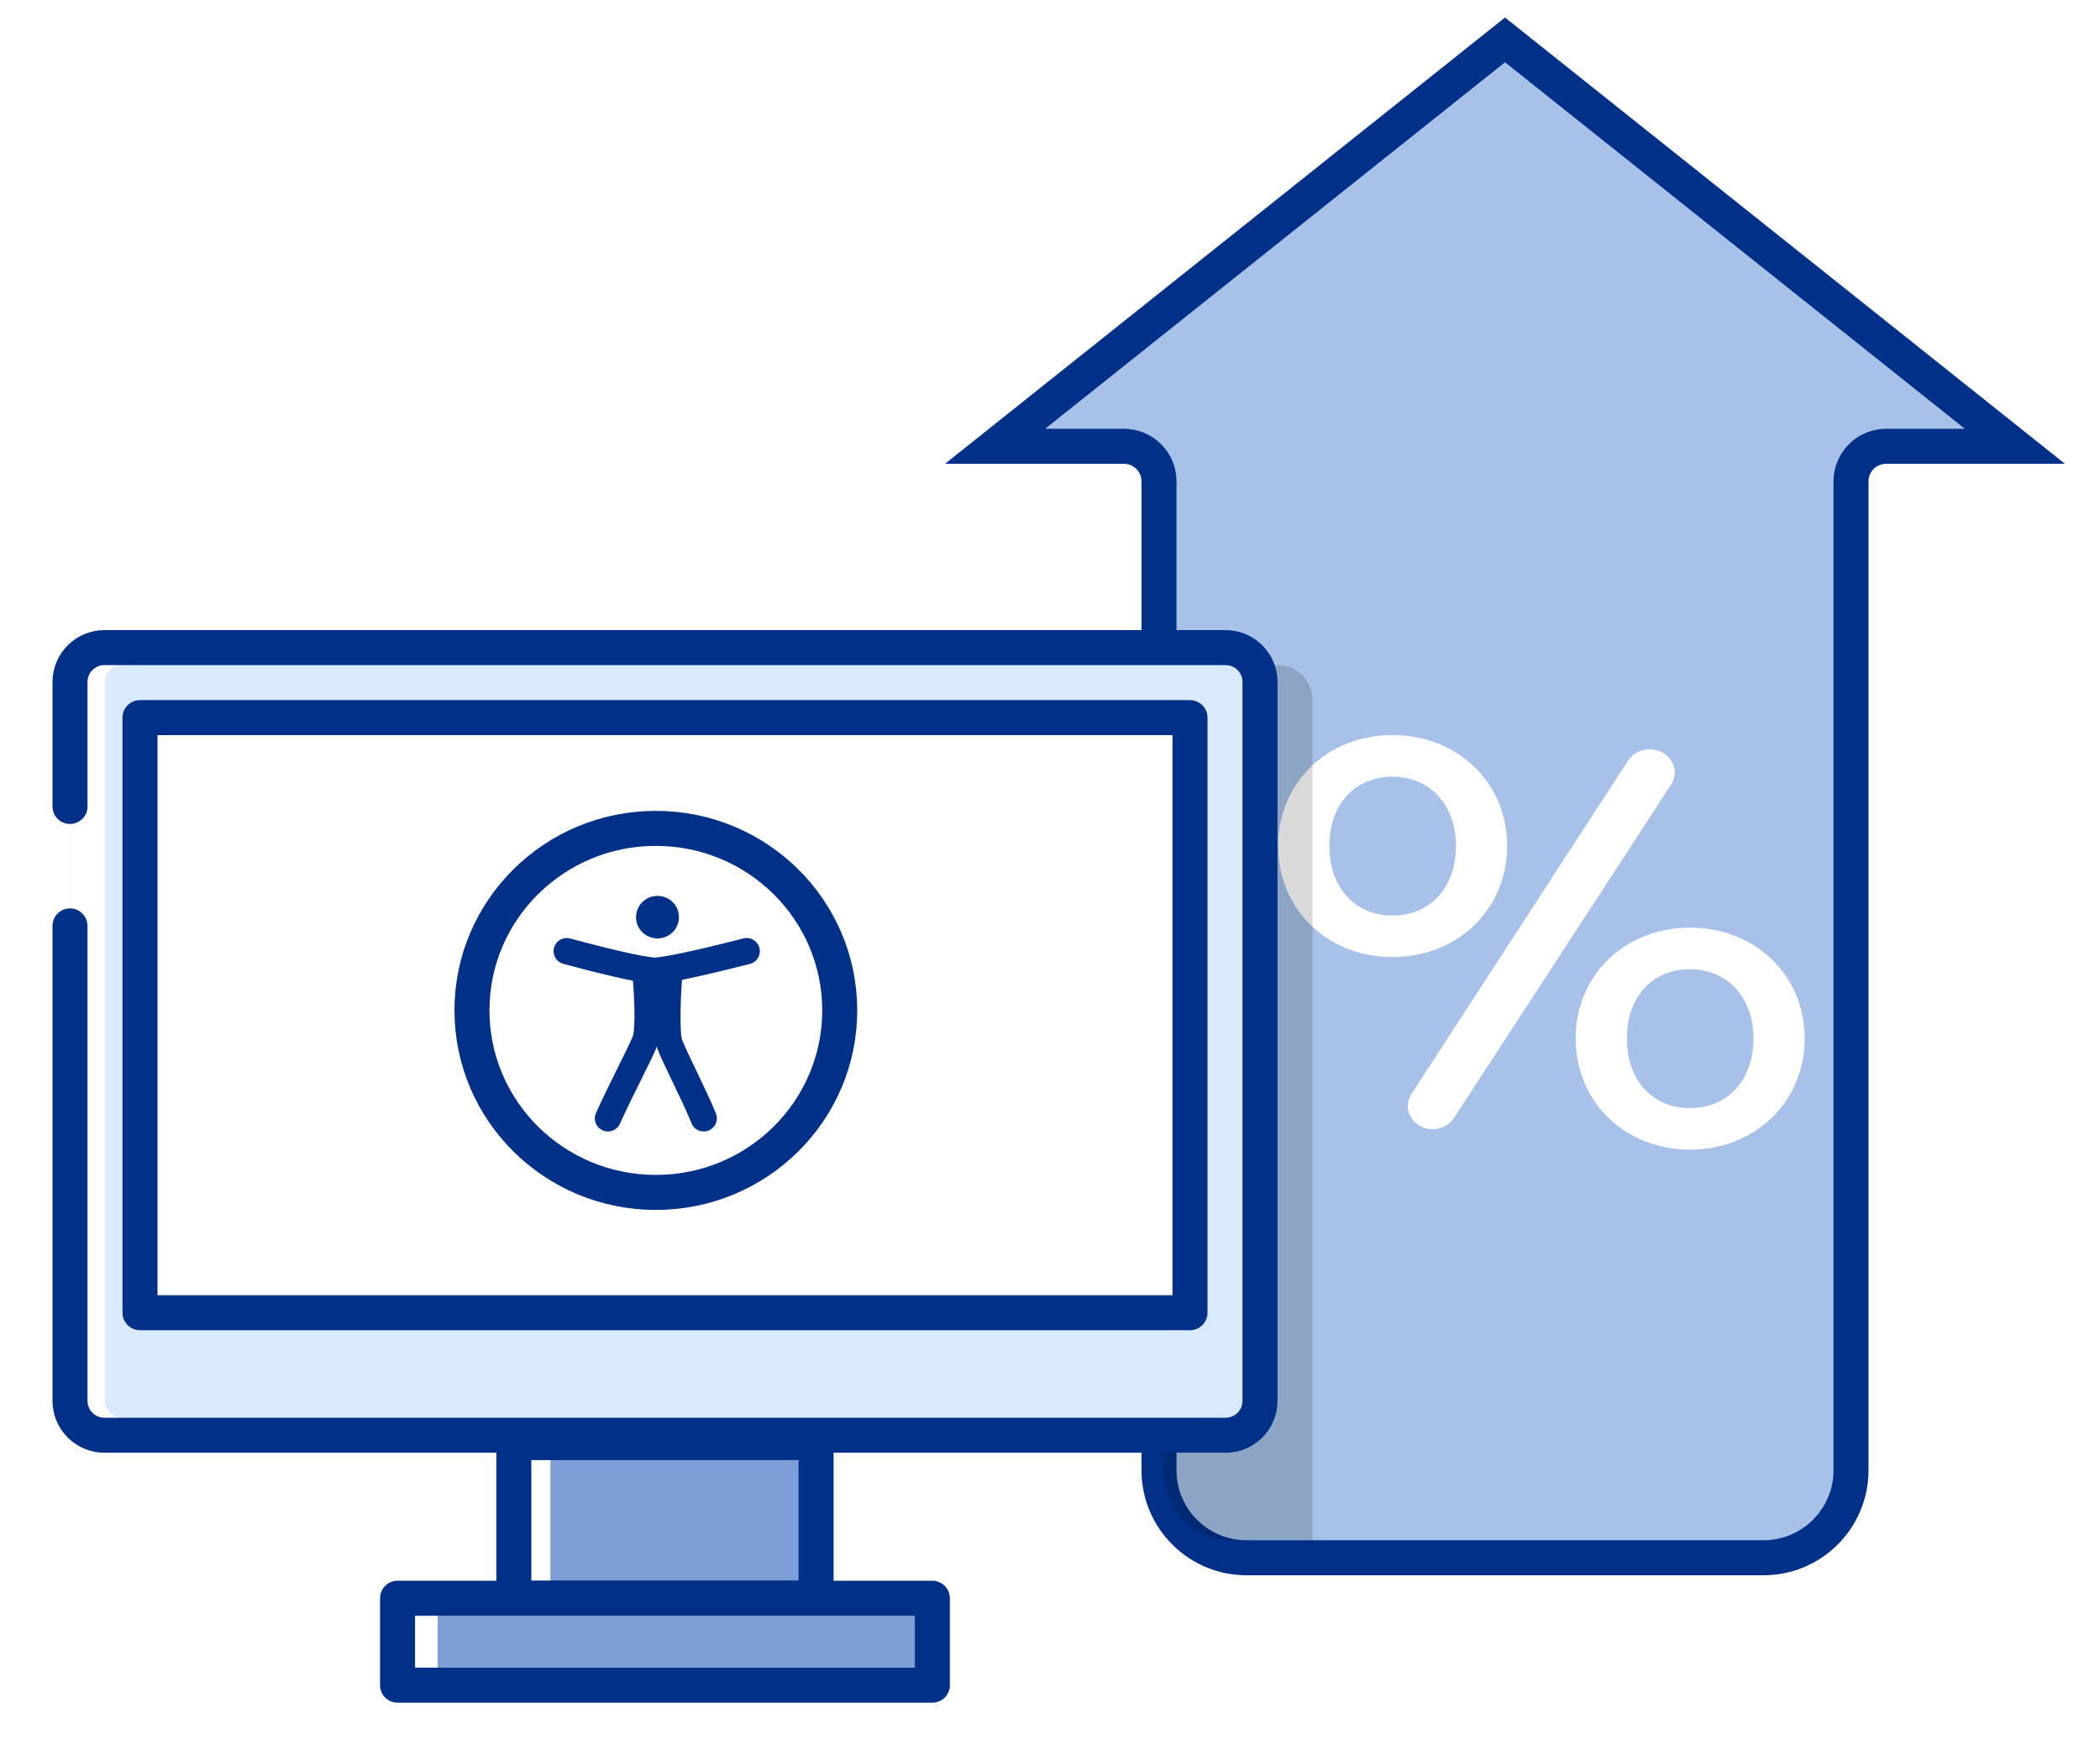
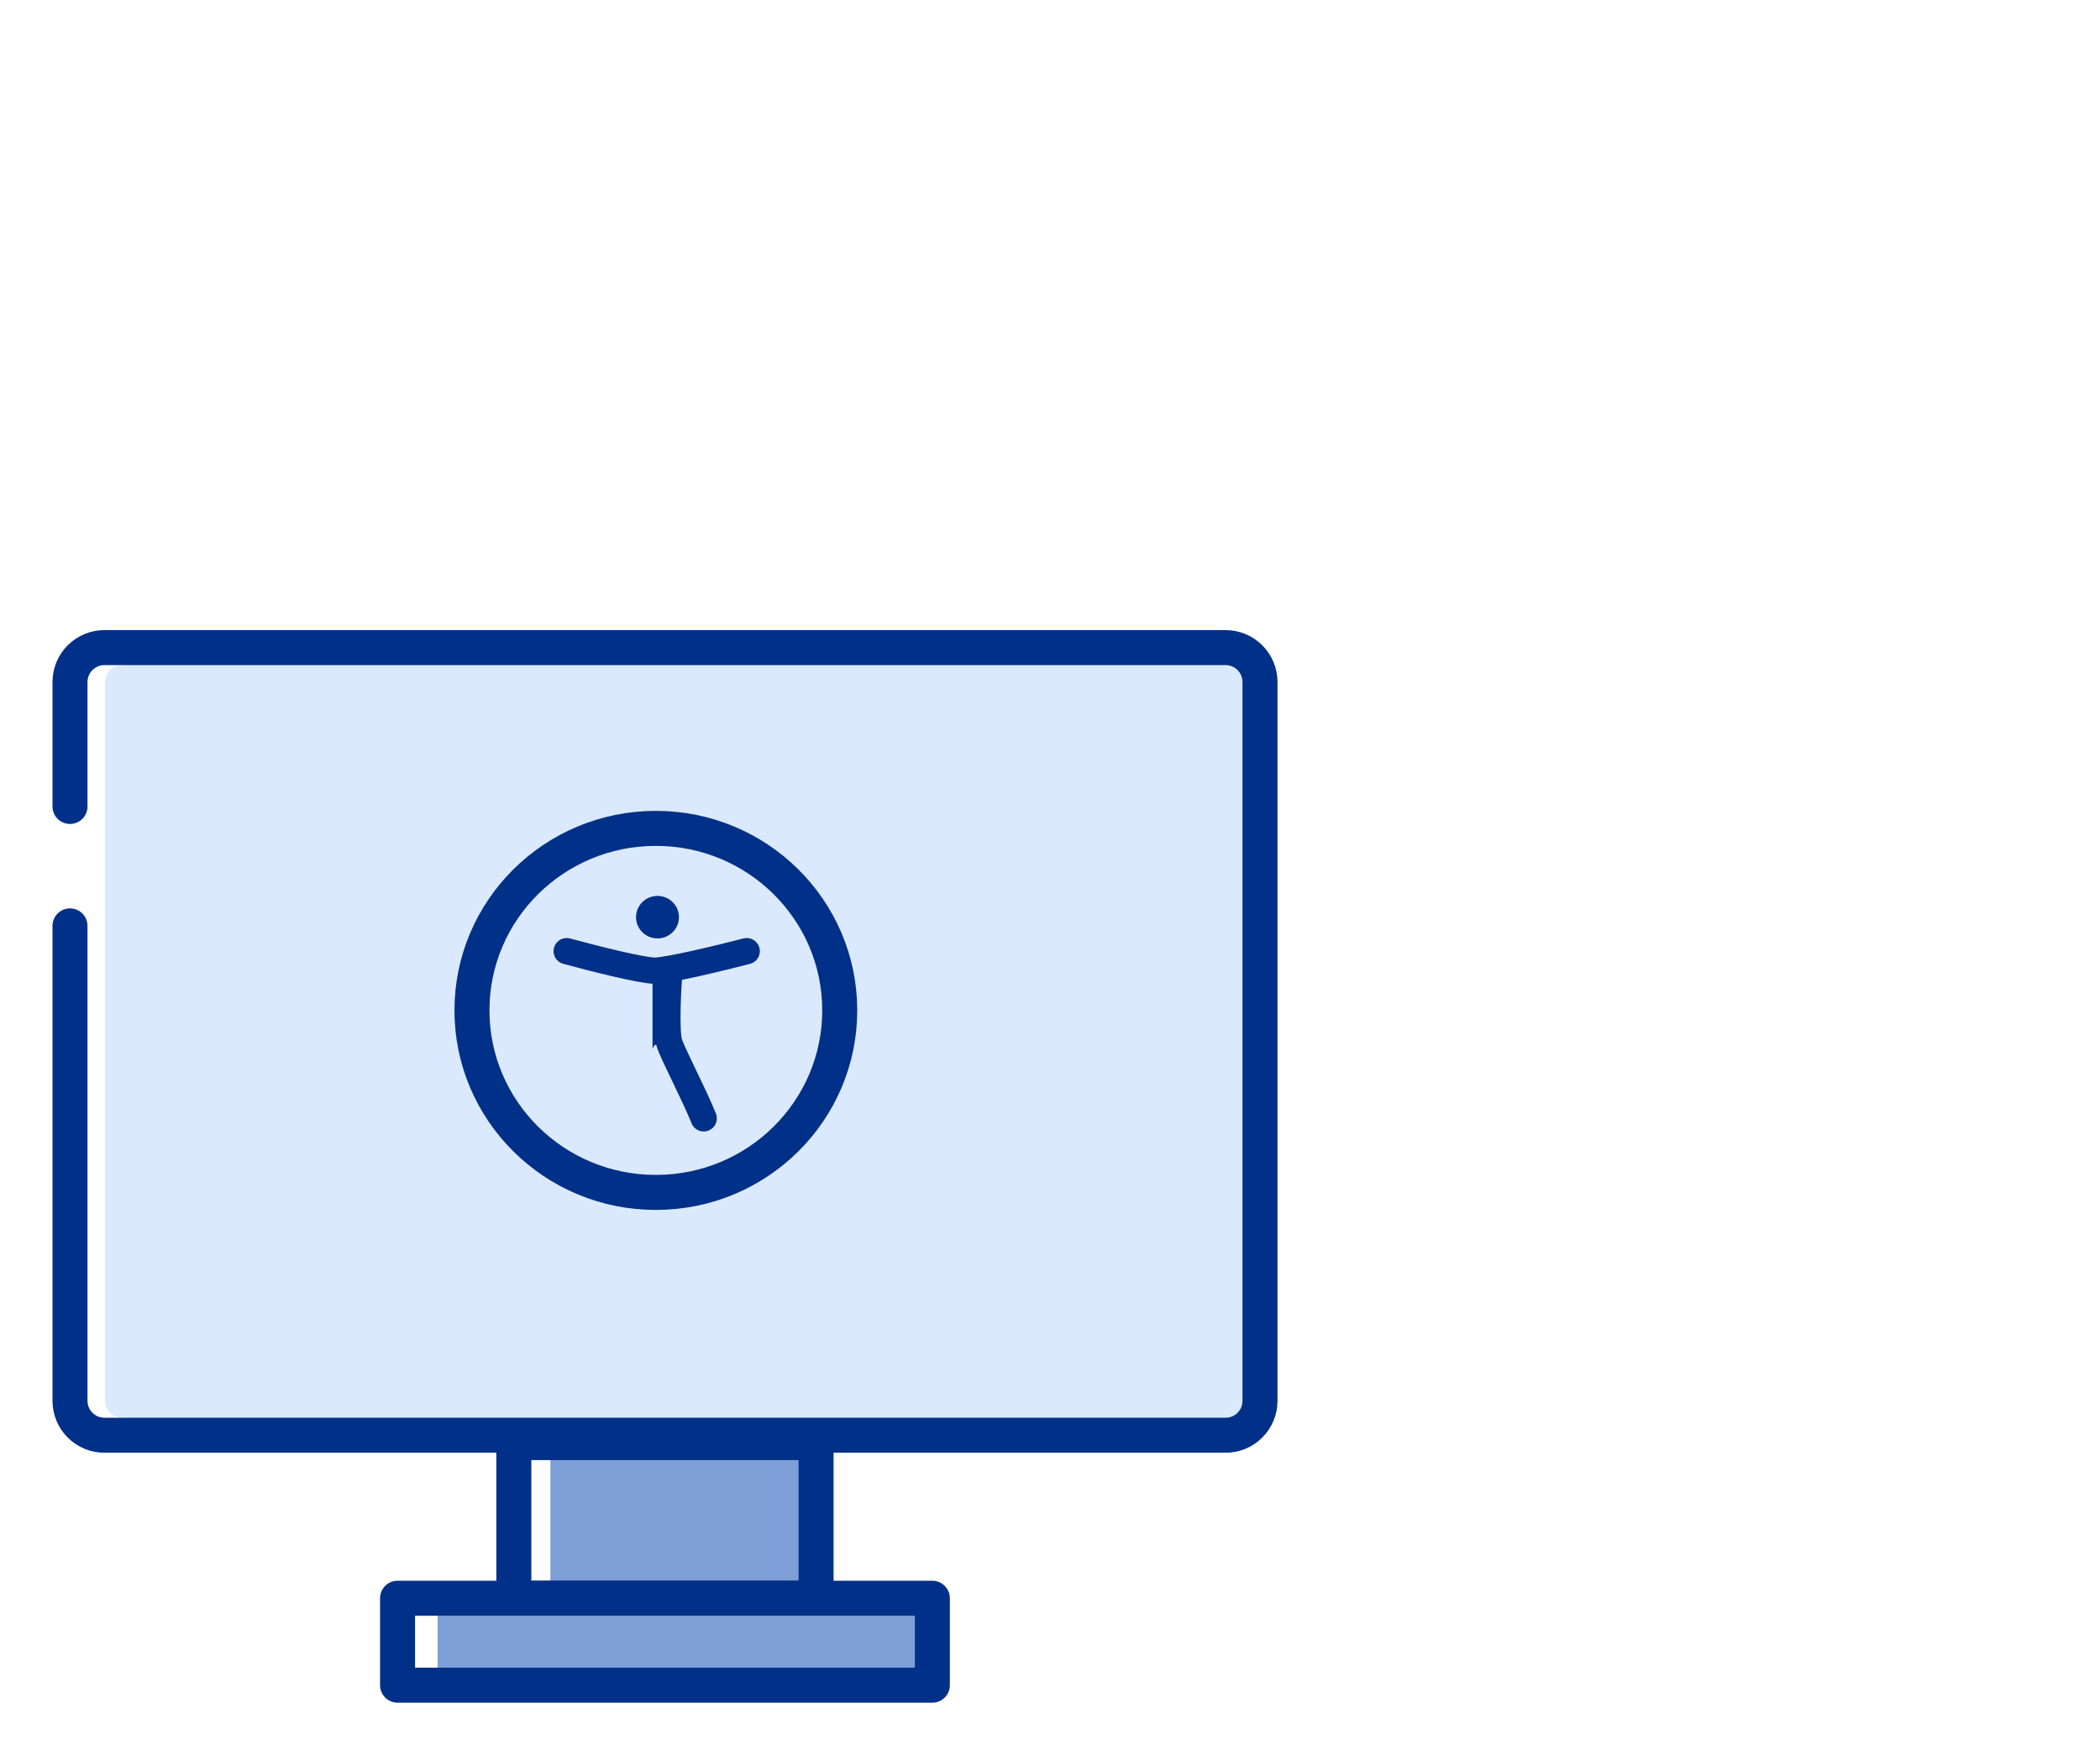
<svg xmlns="http://www.w3.org/2000/svg" width="120" height="100" viewBox="0 0 120 100" fill="none">
  <rect y="0" width="120" height="100" fill="white" />
-   <path d="M56.859 25.5L86 2.279L115.14 25.5H107.772C106.667 25.5 105.772 26.396 105.772 27.5V84C105.772 86.762 103.533 89 100.772 89H71.228C68.467 89 66.228 86.762 66.228 84V27.5C66.228 26.396 65.333 25.5 64.228 25.5H56.859Z" fill="#A7C1E8" stroke="#003087" stroke-width="2" />
  <path fill-rule="evenodd" clip-rule="evenodd" d="M86.123 48.325C86.123 51.949 83.304 54.681 79.565 54.681C75.844 54.681 73.038 51.949 73.038 48.325C73.038 44.72 75.844 42 79.565 42C83.304 42 86.123 44.719 86.123 48.325ZM82.234 45.528C82.893 46.274 83.197 47.267 83.197 48.325C83.197 49.392 82.907 50.395 82.248 51.15C81.572 51.924 80.618 52.308 79.565 52.308C78.517 52.308 77.57 51.919 76.901 51.144C76.25 50.39 75.964 49.388 75.964 48.325C75.964 47.269 76.251 46.274 76.905 45.525C77.575 44.757 78.522 44.375 79.565 44.375C80.614 44.375 81.561 44.768 82.234 45.528ZM95.493 44.826C95.761 44.414 95.773 43.926 95.526 43.505C95.277 43.081 94.82 42.814 94.251 42.814C93.74 42.814 93.291 43.058 93.035 43.451L80.655 62.504C80.386 62.916 80.375 63.403 80.622 63.825C80.873 64.252 81.332 64.516 81.868 64.516C82.366 64.516 82.831 64.263 83.083 63.876L95.493 44.826ZM96.565 65.681C100.304 65.681 103.123 62.949 103.123 59.325C103.123 55.719 100.304 53 96.565 53C92.844 53 90.038 55.72 90.038 59.325C90.038 62.949 92.844 65.681 96.565 65.681ZM100.197 59.325C100.197 58.267 99.893 57.274 99.234 56.528C98.561 55.768 97.614 55.375 96.565 55.375C95.522 55.375 94.575 55.757 93.905 56.525C93.251 57.274 92.964 58.269 92.964 59.325C92.964 60.388 93.25 61.39 93.901 62.144C94.57 62.919 95.517 63.308 96.565 63.308C97.618 63.308 98.572 62.924 99.248 62.15C99.907 61.395 100.197 60.392 100.197 59.325Z" fill="white" />
-   <path opacity="0.15" d="M73.023 38H72V82C72 82 71.5 83 70 83H66.5V84C66.5 85.5 67.5 88 70.5 88H73H75V39.978C74.999 39.717 74.948 39.459 74.848 39.218C74.748 38.977 74.602 38.759 74.418 38.575C74.235 38.391 74.017 38.246 73.778 38.147C73.538 38.049 73.282 37.999 73.023 38Z" fill="black" />
  <path d="M46.633 82.42H29.362V91.313H46.633V82.42Z" fill="#7E9ED7" />
  <path d="M30.451 91.313V82.42" stroke="white" stroke-width="2" stroke-linejoin="round" />
  <path d="M46.633 82.42H29.362V91.313H46.633V82.42Z" stroke="#003087" stroke-width="2" stroke-linecap="round" stroke-linejoin="round" />
  <path d="M53 92H25V96H53V92Z" fill="#7E9ED7" />
  <path d="M24 96V92" stroke="white" stroke-width="2" stroke-linejoin="round" />
  <path d="M53.277 91.313H22.717V96.28H53.277V91.313Z" stroke="#003087" stroke-width="2" stroke-linecap="round" stroke-linejoin="round" />
  <path d="M4 38.978C4.001 38.717 4.053 38.459 4.152 38.218C4.252 37.977 4.398 37.759 4.582 37.575C4.765 37.391 4.983 37.246 5.222 37.147C5.462 37.049 5.718 36.999 5.977 37H70.023C70.282 36.999 70.538 37.049 70.778 37.147C71.017 37.246 71.235 37.391 71.418 37.575C71.602 37.759 71.748 37.977 71.848 38.218C71.948 38.459 71.999 38.717 72 38.978V80.442C71.999 80.703 71.948 80.962 71.848 81.202C71.748 81.443 71.602 81.662 71.418 81.845C71.235 82.029 71.017 82.174 70.778 82.273C70.538 82.371 70.282 82.421 70.023 82.42H5.977C5.718 82.421 5.462 82.371 5.222 82.273C4.983 82.174 4.765 82.029 4.582 81.845C4.398 81.662 4.252 81.443 4.152 81.202C4.053 80.962 4.001 80.703 4 80.442V38.978Z" fill="#DAE9FD" />
  <path d="M7 82C6.738 82.002 6.479 81.952 6.237 81.855C5.995 81.757 5.774 81.613 5.589 81.431C5.403 81.249 5.255 81.032 5.154 80.794C5.053 80.555 5.001 80.299 5 80.041V38.96C5.001 38.701 5.053 38.445 5.154 38.207C5.255 37.968 5.403 37.752 5.589 37.57C5.774 37.388 5.995 37.244 6.237 37.146C6.479 37.048 6.738 36.999 7 37" stroke="white" stroke-width="2" stroke-linecap="round" stroke-linejoin="round" />
  <path d="M4 46.076V38.96C4.001 38.701 4.053 38.445 4.152 38.207C4.252 37.968 4.398 37.752 4.582 37.57C4.765 37.388 4.983 37.244 5.222 37.146C5.462 37.048 5.718 36.999 5.977 37H70.023C70.282 36.999 70.538 37.048 70.778 37.146C71.017 37.244 71.235 37.388 71.418 37.57C71.602 37.752 71.748 37.968 71.848 38.207C71.948 38.445 71.999 38.701 72 38.96V80.041C71.999 80.299 71.948 80.555 71.848 80.794C71.748 81.032 71.602 81.249 71.418 81.431C71.235 81.613 71.017 81.757 70.778 81.855C70.538 81.952 70.282 82.002 70.023 82H5.977C5.718 82.002 5.462 81.952 5.222 81.855C4.983 81.757 4.765 81.613 4.582 81.431C4.398 81.249 4.252 81.032 4.152 80.794C4.053 80.555 4.001 80.299 4 80.041V52.899" stroke="#003087" stroke-width="2" stroke-linecap="round" stroke-linejoin="round" />
-   <path d="M68 75V41L8 41V75H68Z" fill="white" stroke="#003087" stroke-width="2" stroke-linecap="round" stroke-linejoin="round" />
  <path d="M47.985 57.727C47.985 63.462 43.289 68.127 37.477 68.127C31.665 68.127 26.969 63.462 26.969 57.727C26.969 51.993 31.665 47.328 37.477 47.328C43.289 47.328 47.985 51.993 47.985 57.727Z" stroke="#003087" stroke-width="2" stroke-linecap="round" />
  <ellipse cx="37.571" cy="52.401" rx="1.226" ry="1.215" fill="#003087" />
  <path d="M32.383 54.343C33.74 54.714 36.645 55.457 37.415 55.457C38.184 55.457 41.238 54.714 42.668 54.343" stroke="#003087" stroke-width="1.5" stroke-linecap="round" />
  <path d="M38.246 55.672C38.164 56.462 38.049 58.95 38.246 59.582C38.442 60.215 39.639 62.472 40.212 63.895" stroke="#003087" stroke-width="1.5" stroke-linecap="round" />
-   <path d="M36.887 55.672C36.976 56.462 37.102 58.763 36.887 59.395C36.672 60.028 35.367 62.472 34.742 63.895" stroke="#003087" stroke-width="1.5" stroke-linecap="round" />
  <path d="M37.533 59.69C37.674 59.69 37.728 59.81 37.76 59.934V55.765H37.288V59.934C37.351 59.81 37.345 59.69 37.533 59.69Z" fill="#003087" />
</svg>